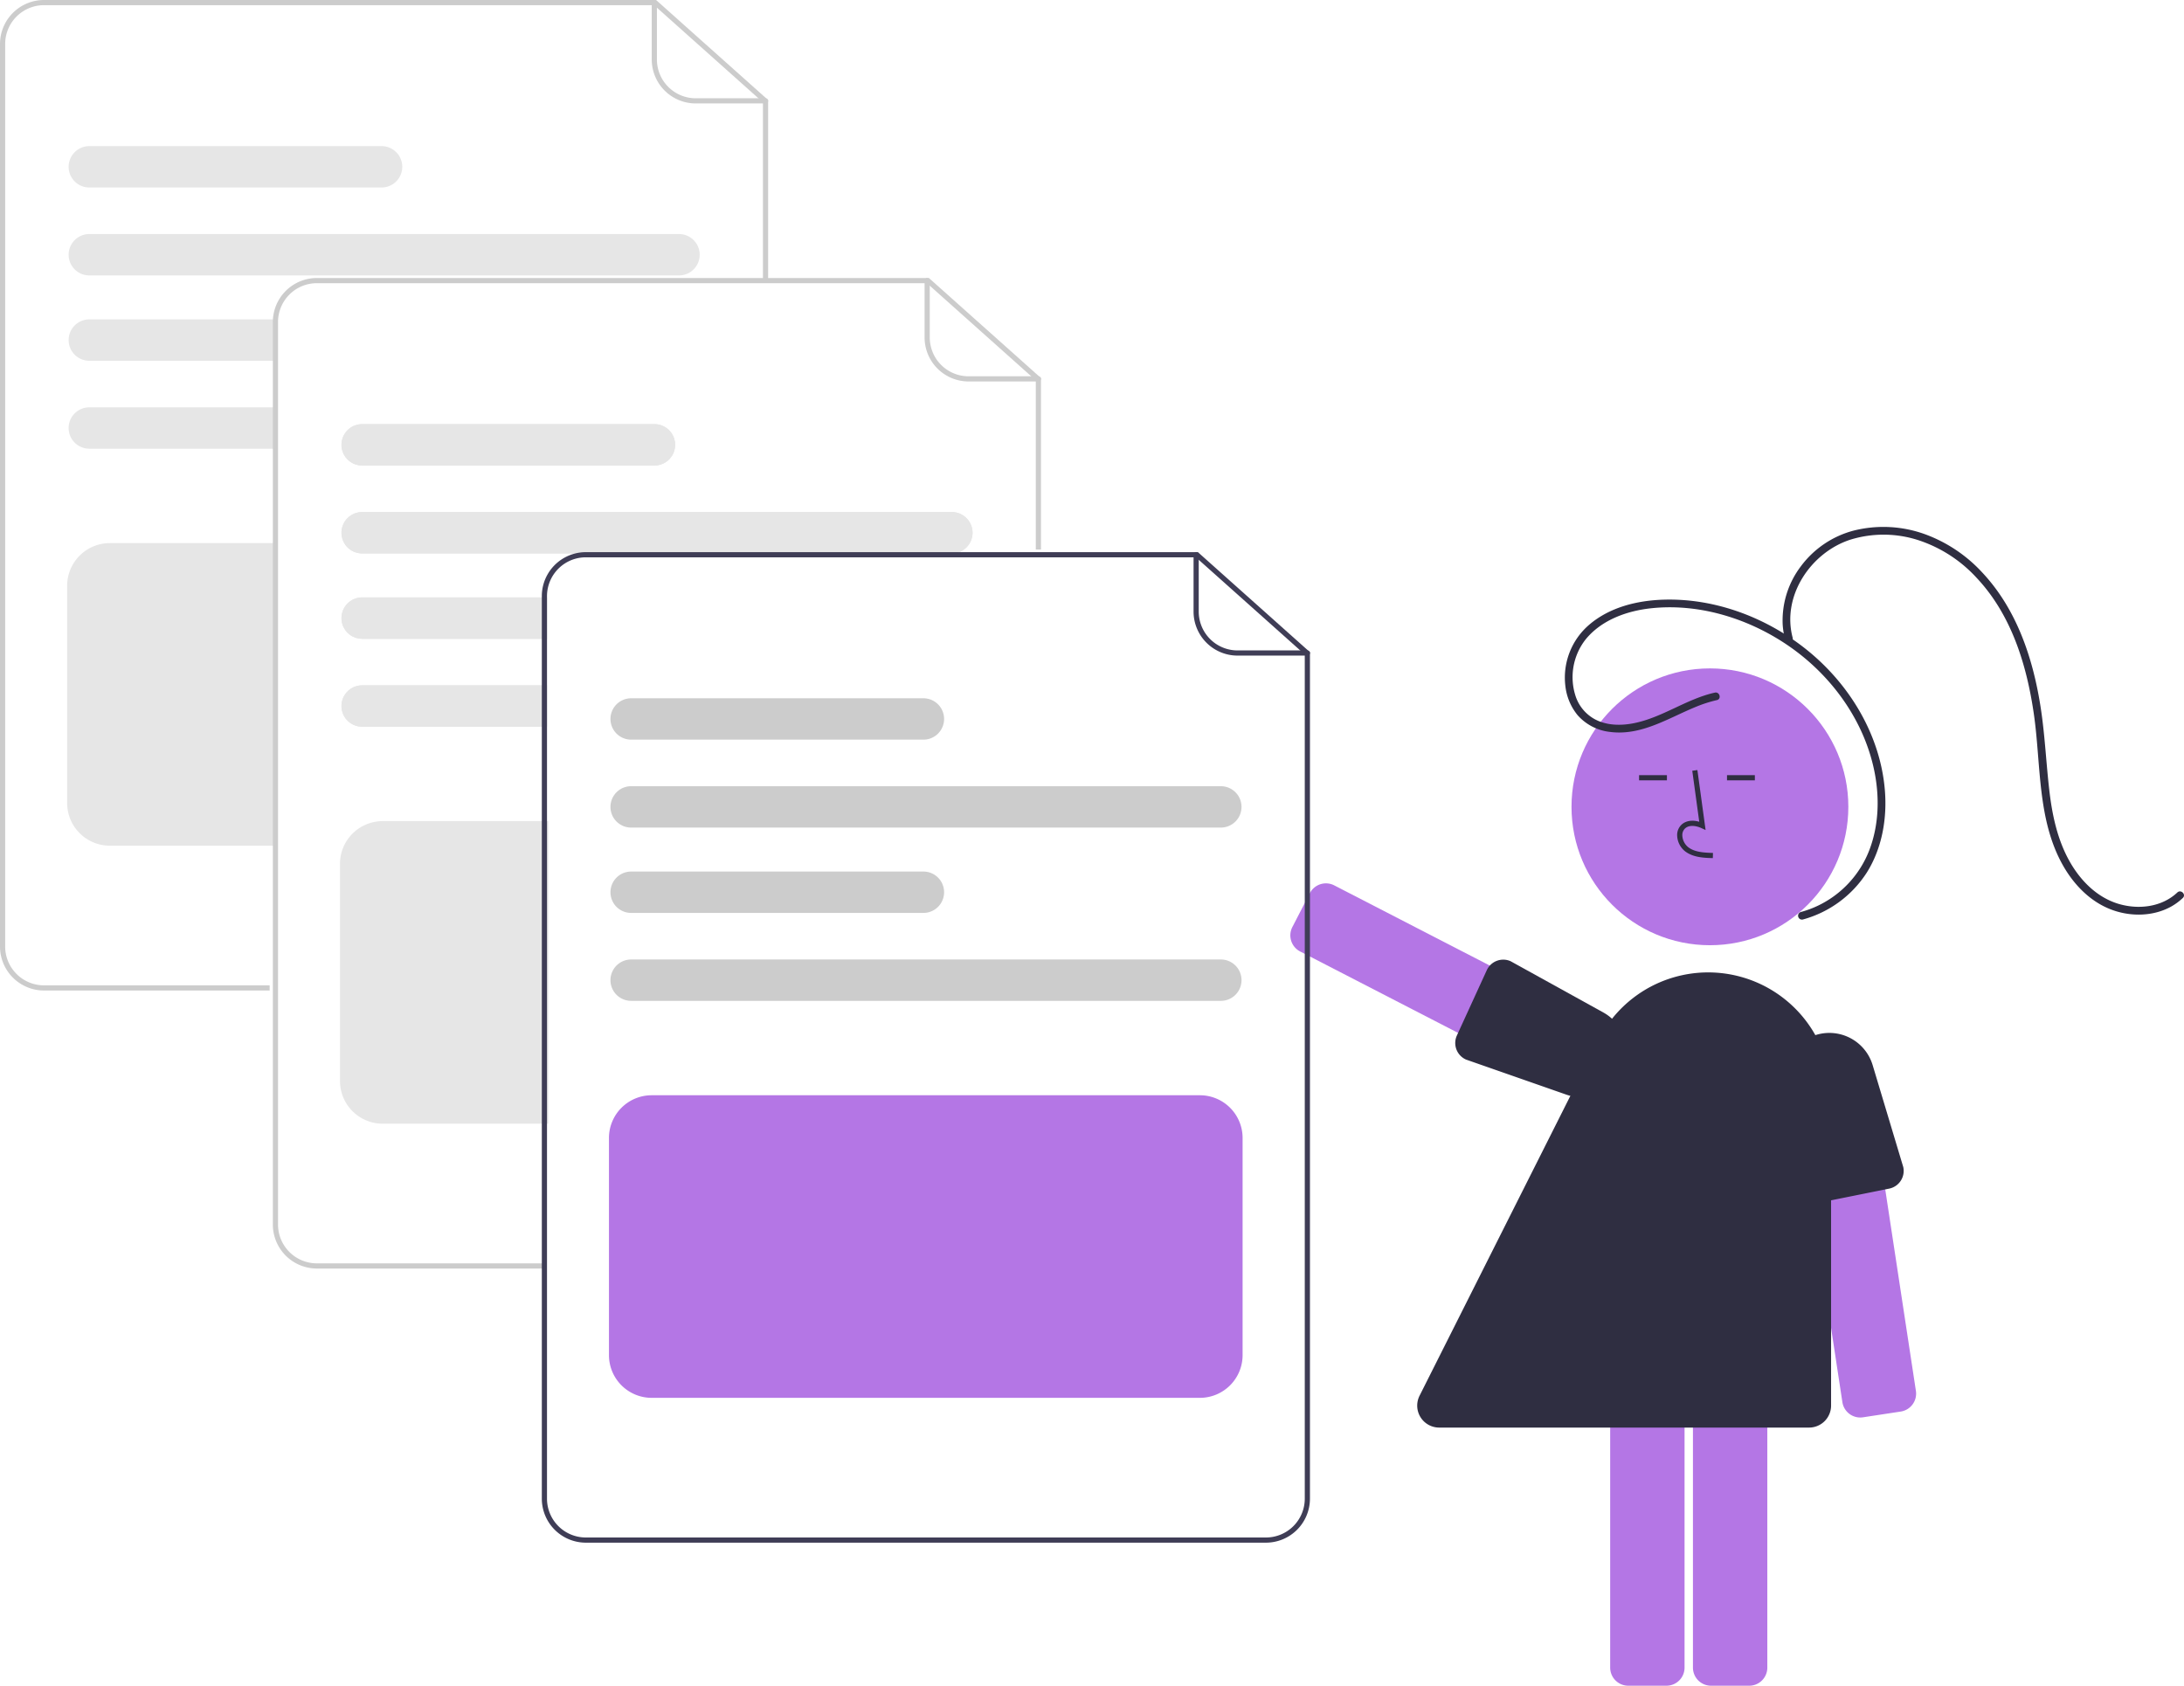
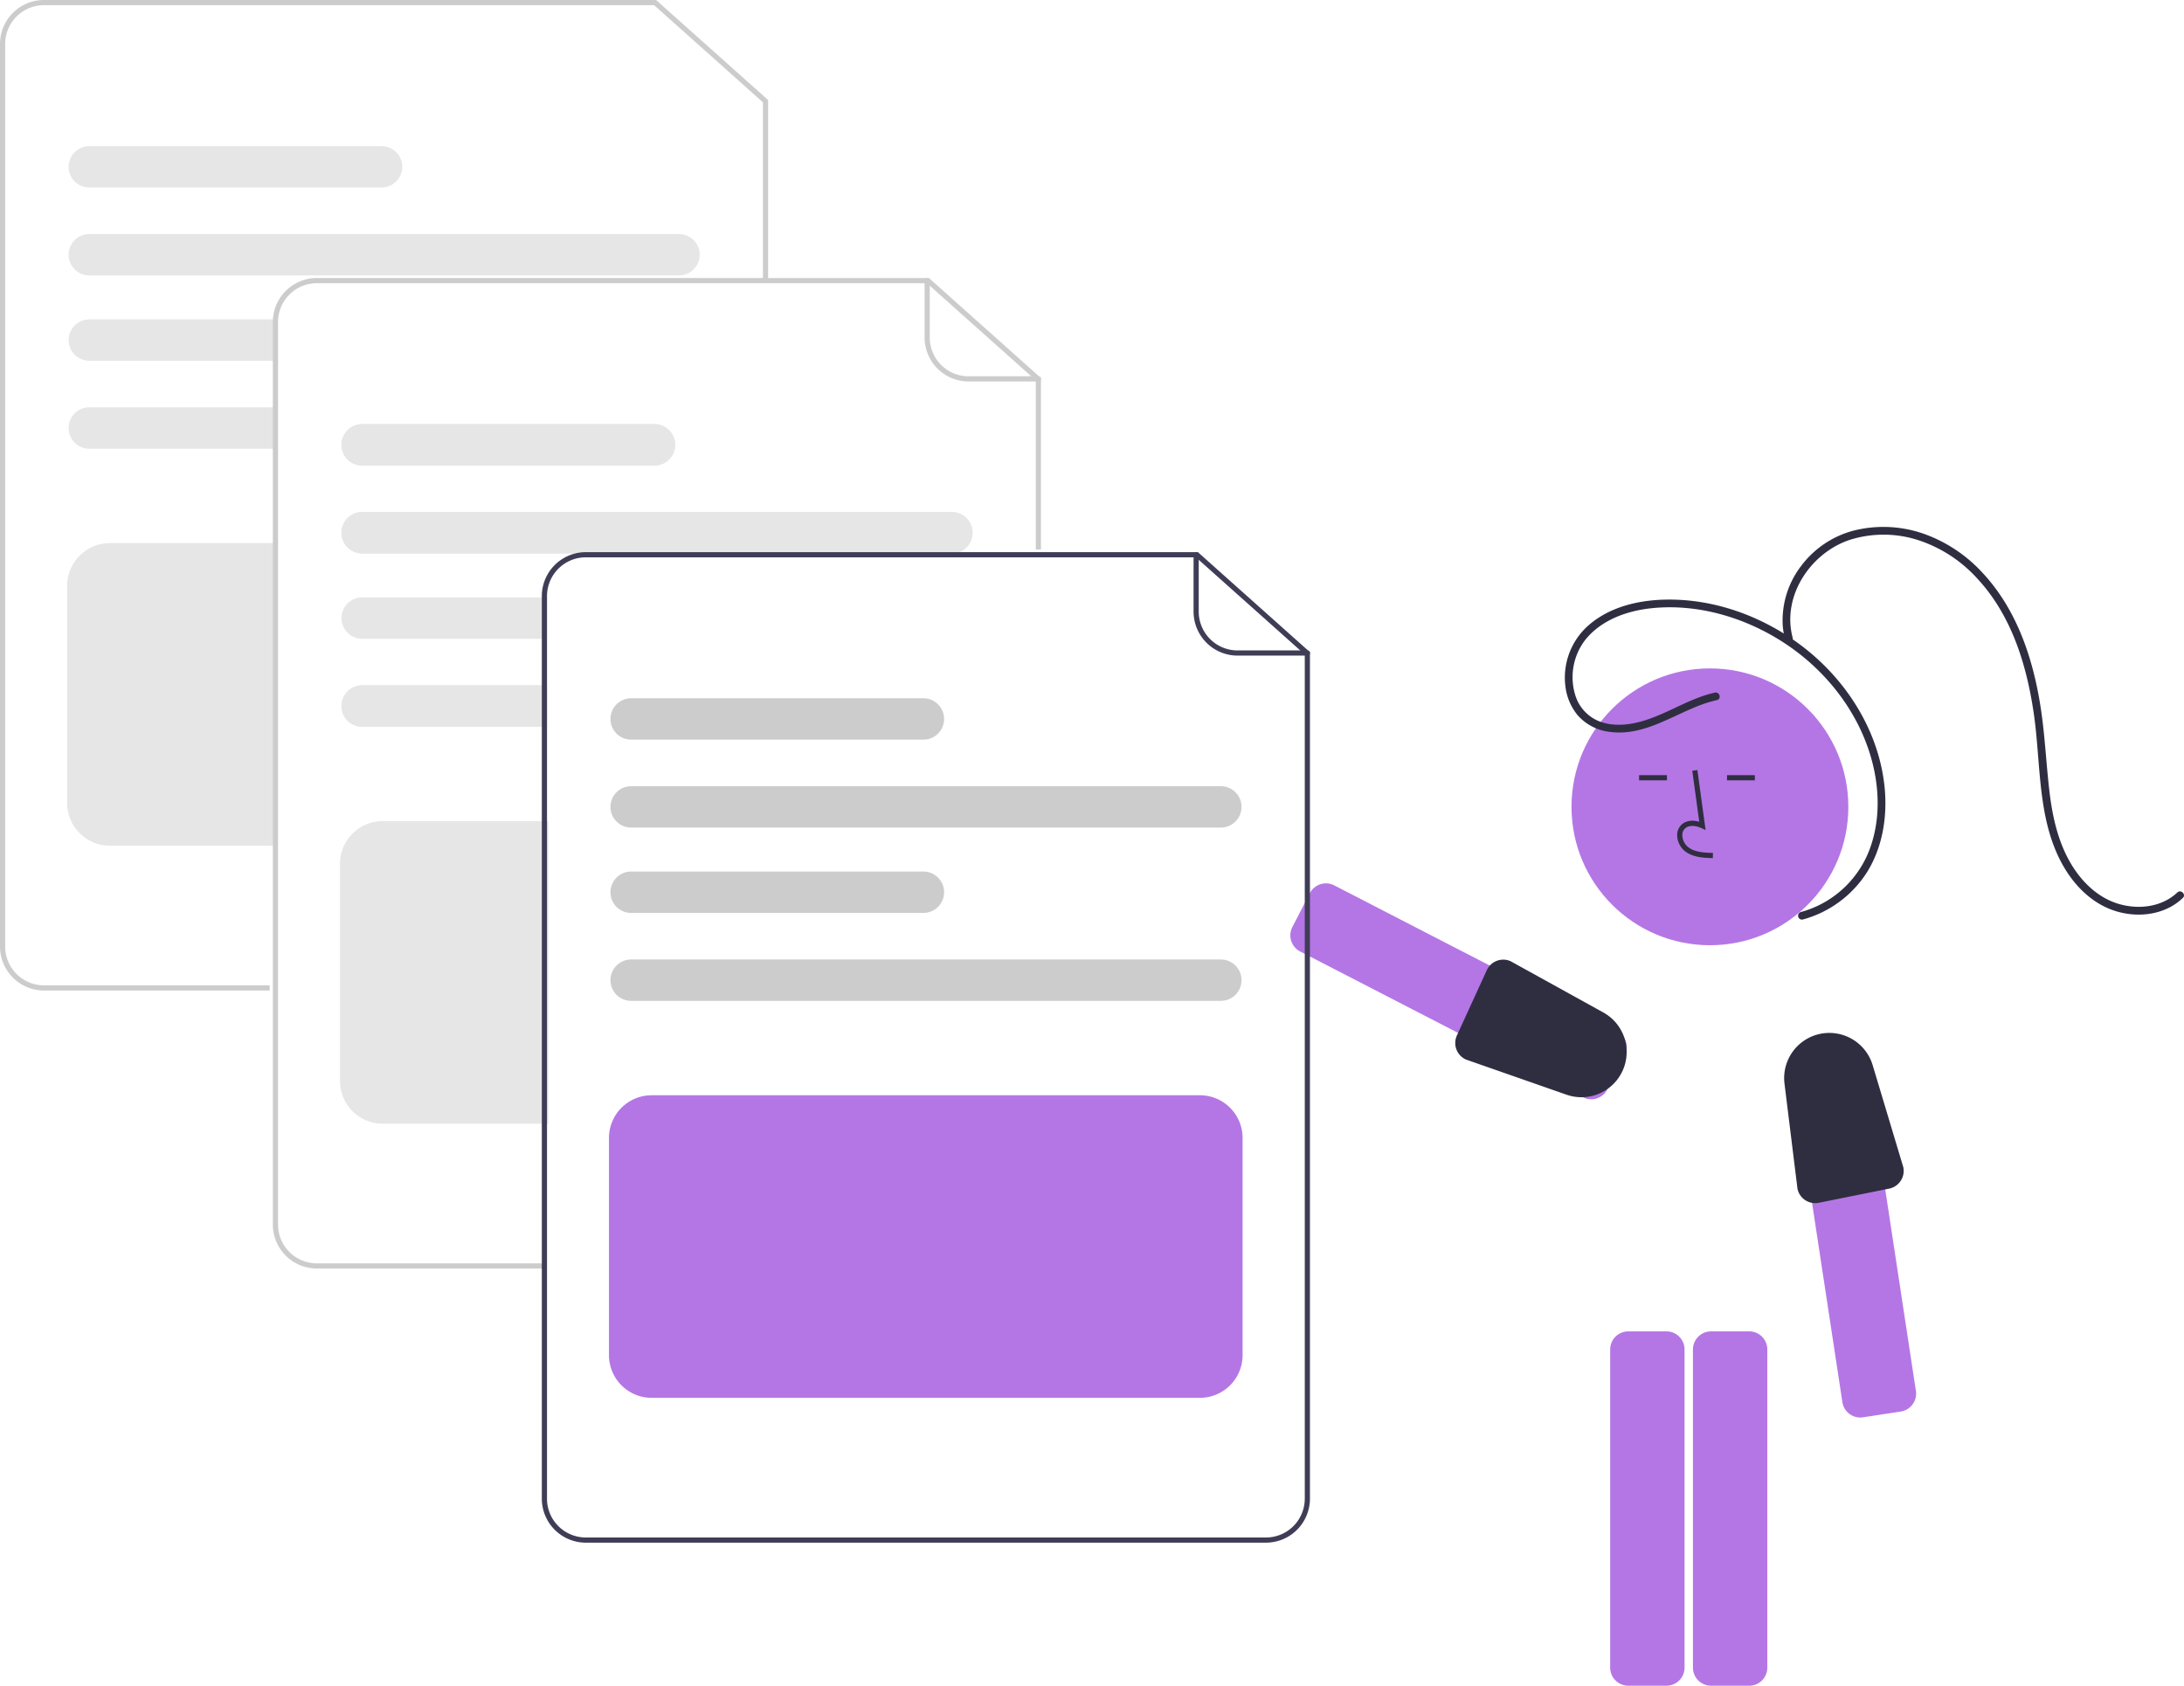
<svg xmlns="http://www.w3.org/2000/svg" data-name="Layer 1" width="844.46" height="651.814" viewBox="0 0 844.46 651.814">
  <path d="M789.817,548.366,680.48,491.995a7.007,7.007,0,0,1-3.014-9.429l6.763-13.118a7.008,7.008,0,0,1,9.429-3.014l109.337,56.372a7.007,7.007,0,0,1,3.014,9.429l-6.764,13.118a6.952,6.952,0,0,1-4.092,3.457,7.034,7.034,0,0,1-2.144.337A6.956,6.956,0,0,1,789.817,548.366Z" transform="translate(-177.77 -124.093)" fill="#b476e5" />
  <path d="M756.482,495.633a6.966,6.966,0,0,1,5.394.141l35.831,19.812a17.469,17.469,0,0,1,7.253,22.952l-.449-.219.449.219a17.484,17.484,0,0,1-21.476,8.842l-38.859-13.582a6.999,6.999,0,0,1-3.573-9.237L752.606,499.33a7.037,7.037,0,0,1,.743-1.294A6.958,6.958,0,0,1,756.482,495.633Z" transform="translate(-177.77 -124.093)" fill="#2f2e41" />
  <circle cx="661.155" cy="311.968" r="53.519" fill="#b476e5" />
  <path d="M832.358,768.907V645.893a7.008,7.008,0,0,1,7-7h14.759a7.008,7.008,0,0,1,7,7V768.907a7.008,7.008,0,0,1-7,7H839.358A7.008,7.008,0,0,1,832.358,768.907Z" transform="translate(-177.77 -124.093)" fill="#b476e5" />
  <path d="M800.358,768.907V645.893a7.008,7.008,0,0,1,7-7h14.759a7.008,7.008,0,0,1,7,7V768.907a7.008,7.008,0,0,1-7,7H807.358A7.008,7.008,0,0,1,800.358,768.907Z" transform="translate(-177.77 -124.093)" fill="#b476e5" />
  <path d="M840.049,455.897l.056-2c-3.721-.104-7.001-.337-9.466-2.138A6.148,6.148,0,0,1,828.258,447.231a3.514,3.514,0,0,1,1.153-2.895c1.636-1.382,4.269-.935,6.188-.055l1.655.759-3.173-23.19-1.981.271,2.699,19.727c-2.607-.767-5.023-.437-6.678.961a5.471,5.471,0,0,0-1.86,4.492,8.133,8.133,0,0,0,3.2,6.073C832.627,455.689,836.742,455.804,840.049,455.897Z" transform="translate(-177.77 -124.093)" fill="#2f2e41" />
  <rect x="633.758" y="299.73" width="10.771" height="2" fill="#2f2e41" />
  <rect x="667.758" y="299.73" width="10.771" height="2" fill="#2f2e41" />
  <path d="M890.139,666.249,871.629,544.635a7.007,7.007,0,0,1,5.867-7.973L892.087,534.441a7.008,7.008,0,0,1,7.974,5.867L918.571,661.921a7.008,7.008,0,0,1-5.867,7.974l-14.591,2.221a6.994,6.994,0,0,1-7.974-5.867Z" transform="translate(-177.77 -124.093)" fill="#b476e5" />
  <path d="M875.834,588.191a6.966,6.966,0,0,1-3.055-4.448l-5.019-40.635a17.469,17.469,0,0,1,14.311-19.354l.087.492-.087-.492a17.484,17.484,0,0,1,19.773,12.184l11.84,39.425a6.999,6.999,0,0,1-5.375,8.318l-27.205,5.474a7.037,7.037,0,0,1-1.484.159A6.958,6.958,0,0,1,875.834,588.191Z" transform="translate(-177.77 -124.093)" fill="#2f2e41" />
-   <path d="M877.27,676.093H734.247a8.5,8.5,0,0,1-7.594-12.319L795.802,526.263a47.516,47.516,0,0,1,89.968,21.347V667.593A8.51,8.51,0,0,1,877.27,676.093Z" transform="translate(-177.77 -124.093)" fill="#2f2e41" />
  <path d="M840.821,391.907c-10.956,2.446-20.197,9.587-31.212,11.807-5.02,1.012-10.548.97-15.158-1.501a15.799,15.799,0,0,1-7.335-8.559,23.621,23.621,0,0,1,3.767-22.341c6.184-7.57,16.043-11.058,25.502-12.041,18.93-1.967,38.375,4.271,53.783,15.137,15.909,11.22,28.114,28.067,32.208,47.241,2.188,10.25,1.973,21.153-1.764,31.023a39.528,39.528,0,0,1-19.769,21.545,38.796,38.796,0,0,1-6.766,2.519,1.501,1.501,0,0,0,.798,2.893A42.731,42.731,0,0,0,899.642,461.391c5.861-9.375,7.827-20.852,6.925-31.759-1.746-21.099-13.349-40.492-29.569-53.768-15.582-12.754-35.74-20.515-56.007-19.898-10.164.309-20.715,2.889-28.619,9.587a26.919,26.919,0,0,0-9.342,23.787,21.571,21.571,0,0,0,4.736,11.294,19.518,19.518,0,0,0,12.528,6.47c11.984,1.56,22.376-5.233,32.966-9.6a51.263,51.263,0,0,1,8.36-2.705c1.883-.421,1.086-3.313-.798-2.893Z" transform="translate(-177.77 -124.093)" fill="#2f2e41" />
  <path d="M870.923,370.705c-4.303-16.107,6.926-32.872,22.184-37.902a43.585,43.585,0,0,1,26.84.299,52.942,52.942,0,0,1,22.118,14.441c13.374,14.228,19.299,33.432,22.071,52.366,2.862,19.549,1.247,40.961,11.25,58.725,4.147,7.365,10.303,13.814,18.257,16.986,7.42,2.959,16.31,2.973,23.419-.873a22.458,22.458,0,0,0,4.705-3.437c1.407-1.328-.717-3.446-2.121-2.121-5.953,5.617-14.825,6.677-22.476,4.472-8.345-2.404-14.769-8.818-19.001-16.203-4.895-8.541-6.933-18.303-8.045-27.989-1.213-10.574-1.681-21.204-3.302-31.735-2.923-18.993-9.238-38.059-22.636-52.312a56.363,56.363,0,0,0-22.275-14.821,47.224,47.224,0,0,0-27.278-1.377,37.203,37.203,0,0,0-20.506,13.79,34.679,34.679,0,0,0-7.073,22.536,30.616,30.616,0,0,0,.975,5.953,1.501,1.501,0,0,0,2.893-.798Z" transform="translate(-177.77 -124.093)" fill="#2f2e41" />
  <path d="M282.03,507.093H194.77a17.019,17.019,0,0,1-17-17v-349a17.019,17.019,0,0,1,17-17H431.451l43.319,38.678v70.322h-2V163.667L430.688,126.093H194.77a15.017,15.017,0,0,0-15,15v349a15.017,15.017,0,0,0,15,15h87.26Z" transform="translate(-177.77 -124.093)" fill="#ccc" />
-   <path d="M473.77,164.093h-27a17.019,17.019,0,0,1-17-17v-22a1,1,0,1,1,2,0v22a15.017,15.017,0,0,0,15,15h27a1,1,0,0,1,0,2Z" transform="translate(-177.77 -124.093)" fill="#ccc" />
  <path d="M440.31,214.593h-228a8,8,0,0,0,0,16h228a8,8,0,0,0,0-16Z" transform="translate(-177.77 -124.093)" fill="#e6e6e6" />
  <path d="M325.31,180.593h-113a8,8,0,0,0,0,16h113a8,8,0,0,0,0-16Z" transform="translate(-177.77 -124.093)" fill="#e6e6e6" />
  <path d="M212.31,281.593a8,8,0,0,0,0,16h71.46v-16Z" transform="translate(-177.77 -124.093)" fill="#e6e6e6" />
  <path d="M212.31,247.593a8,8,0,1,0,0,16h71.46v-16Z" transform="translate(-177.77 -124.093)" fill="#e6e6e6" />
  <path d="M284.27,451.093h-64.04a16.519,16.519,0,0,1-16.5-16.5v-84a16.519,16.519,0,0,1,16.5-16.5h64.04Z" transform="translate(-177.77 -124.093)" fill="#e6e6e6" />
  <path d="M387.53,614.593H300.27a17.019,17.019,0,0,1-17-17v-349a17.019,17.019,0,0,1,17-17H536.951l43.319,38.678v66.322h-2V271.167L536.188,233.593H300.27a15.017,15.017,0,0,0-15,15v349a15.017,15.017,0,0,0,15,15h87.26Z" transform="translate(-177.77 -124.093)" fill="#ccc" />
  <path d="M579.27,271.593h-27a17.019,17.019,0,0,1-17-17v-22a1,1,0,1,1,2,0v22a15.017,15.017,0,0,0,15,15h27a1,1,0,0,1,0,2Z" transform="translate(-177.77 -124.093)" fill="#ccc" />
  <path d="M545.81,322.093h-228a8,8,0,0,0,0,16h228a8,8,0,0,0,0-16Z" transform="translate(-177.77 -124.093)" fill="#e6e6e6" />
  <path d="M430.81,288.093h-113a8,8,0,0,0,0,16h113a8,8,0,0,0,0-16Z" transform="translate(-177.77 -124.093)" fill="#e6e6e6" />
  <path d="M545.81,322.093h-228a8,8,0,0,0,0,16h228a8,8,0,0,0,0-16Z" transform="translate(-177.77 -124.093)" fill="#e6e6e6" />
  <path d="M430.81,288.093h-113a8,8,0,0,0,0,16h113a8,8,0,0,0,0-16Z" transform="translate(-177.77 -124.093)" fill="#e6e6e6" />
  <path d="M317.81,389.093a8,8,0,0,0,0,16h71.46v-16Z" transform="translate(-177.77 -124.093)" fill="#e6e6e6" />
  <path d="M317.81,355.093a8,8,0,0,0,0,16h71.46v-16Z" transform="translate(-177.77 -124.093)" fill="#e6e6e6" />
  <path d="M317.81,389.093a8,8,0,0,0,0,16h71.46v-16Z" transform="translate(-177.77 -124.093)" fill="#e6e6e6" />
-   <path d="M317.81,355.093a8,8,0,0,0,0,16h71.46v-16Z" transform="translate(-177.77 -124.093)" fill="#e6e6e6" />
  <path d="M389.77,558.593h-64.04a16.519,16.519,0,0,1-16.5-16.5v-84a16.519,16.519,0,0,1,16.5-16.5h64.04Z" transform="translate(-177.77 -124.093)" fill="#e6e6e6" />
  <path d="M395.41,340.093a16.994,16.994,0,0,0-8.14,14.5v2.5h2v-2.5a15.027,15.027,0,0,1,11.15-14.5Zm245.54-2.5H404.27a17.02,17.02,0,0,0-17,17v349a17.024,17.024,0,0,0,17,17h263a17.024,17.024,0,0,0,17-17v-327.32Zm41.32,366a15.018,15.018,0,0,1-15,15h-263a15.018,15.018,0,0,1-15-15v-349a15.027,15.027,0,0,1,11.15-14.5,14.833,14.833,0,0,1,3.85-.5H640.19l42.08,37.57Zm-286.86-363.5a16.994,16.994,0,0,0-8.14,14.5v2.5h2v-2.5a15.027,15.027,0,0,1,11.15-14.5Z" transform="translate(-177.77 -124.093)" fill="#3f3d56" />
  <path d="M683.27,377.593h-27a17.019,17.019,0,0,1-17-17v-22a1,1,0,0,1,2,0v22a15.017,15.017,0,0,0,15,15h27a1,1,0,0,1,0,2Z" transform="translate(-177.77 -124.093)" fill="#3f3d56" />
  <path d="M649.812,444.093h-228a8,8,0,1,1,0-16h228a8,8,0,0,1,0,16Z" transform="translate(-177.77 -124.093)" fill="#ccc" />
  <path d="M534.812,410.093h-113a8,8,0,1,1,0-16h113a8,8,0,0,1,0,16Z" transform="translate(-177.77 -124.093)" fill="#ccc" />
  <path d="M649.812,511.093h-228a8,8,0,1,1,0-16h228a8,8,0,0,1,0,16Z" transform="translate(-177.77 -124.093)" fill="#ccc" />
  <path d="M534.812,477.093h-113a8,8,0,1,1,0-16h113a8,8,0,0,1,0,16Z" transform="translate(-177.77 -124.093)" fill="#ccc" />
  <path d="M641.729,664.593h-212a16.519,16.519,0,0,1-16.5-16.5v-84a16.519,16.519,0,0,1,16.5-16.5h212a16.519,16.519,0,0,1,16.5,16.5v84A16.519,16.519,0,0,1,641.729,664.593Z" transform="translate(-177.77 -124.093)" fill="#b476e5" />
</svg>